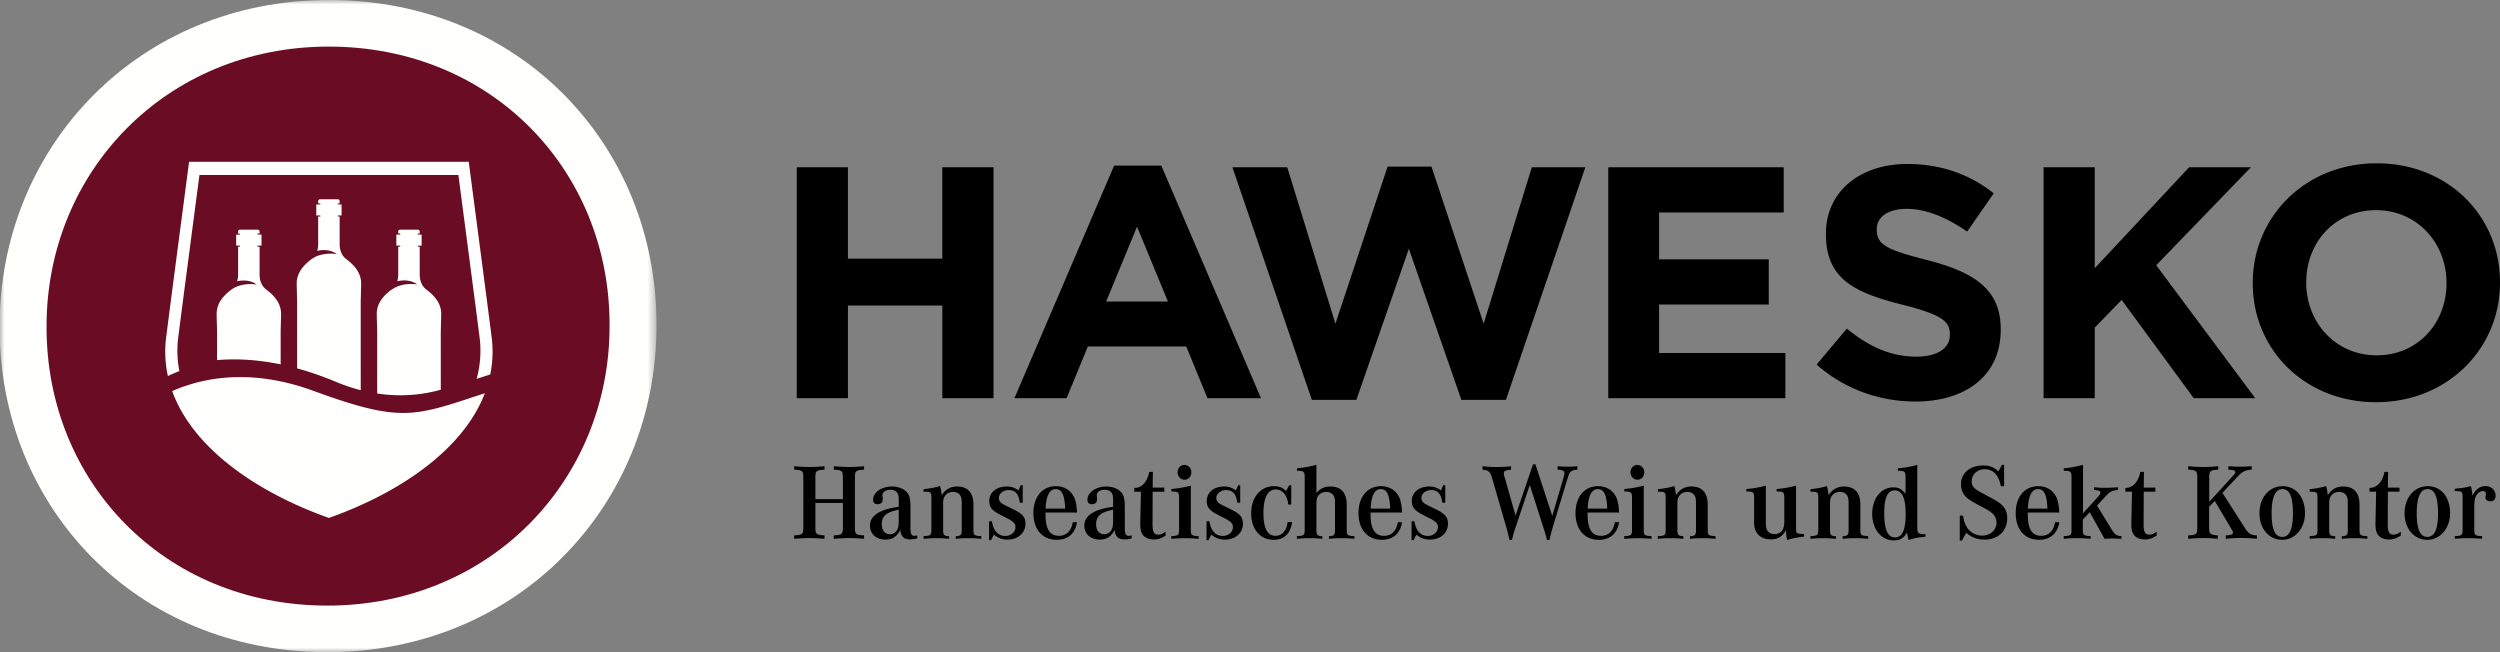
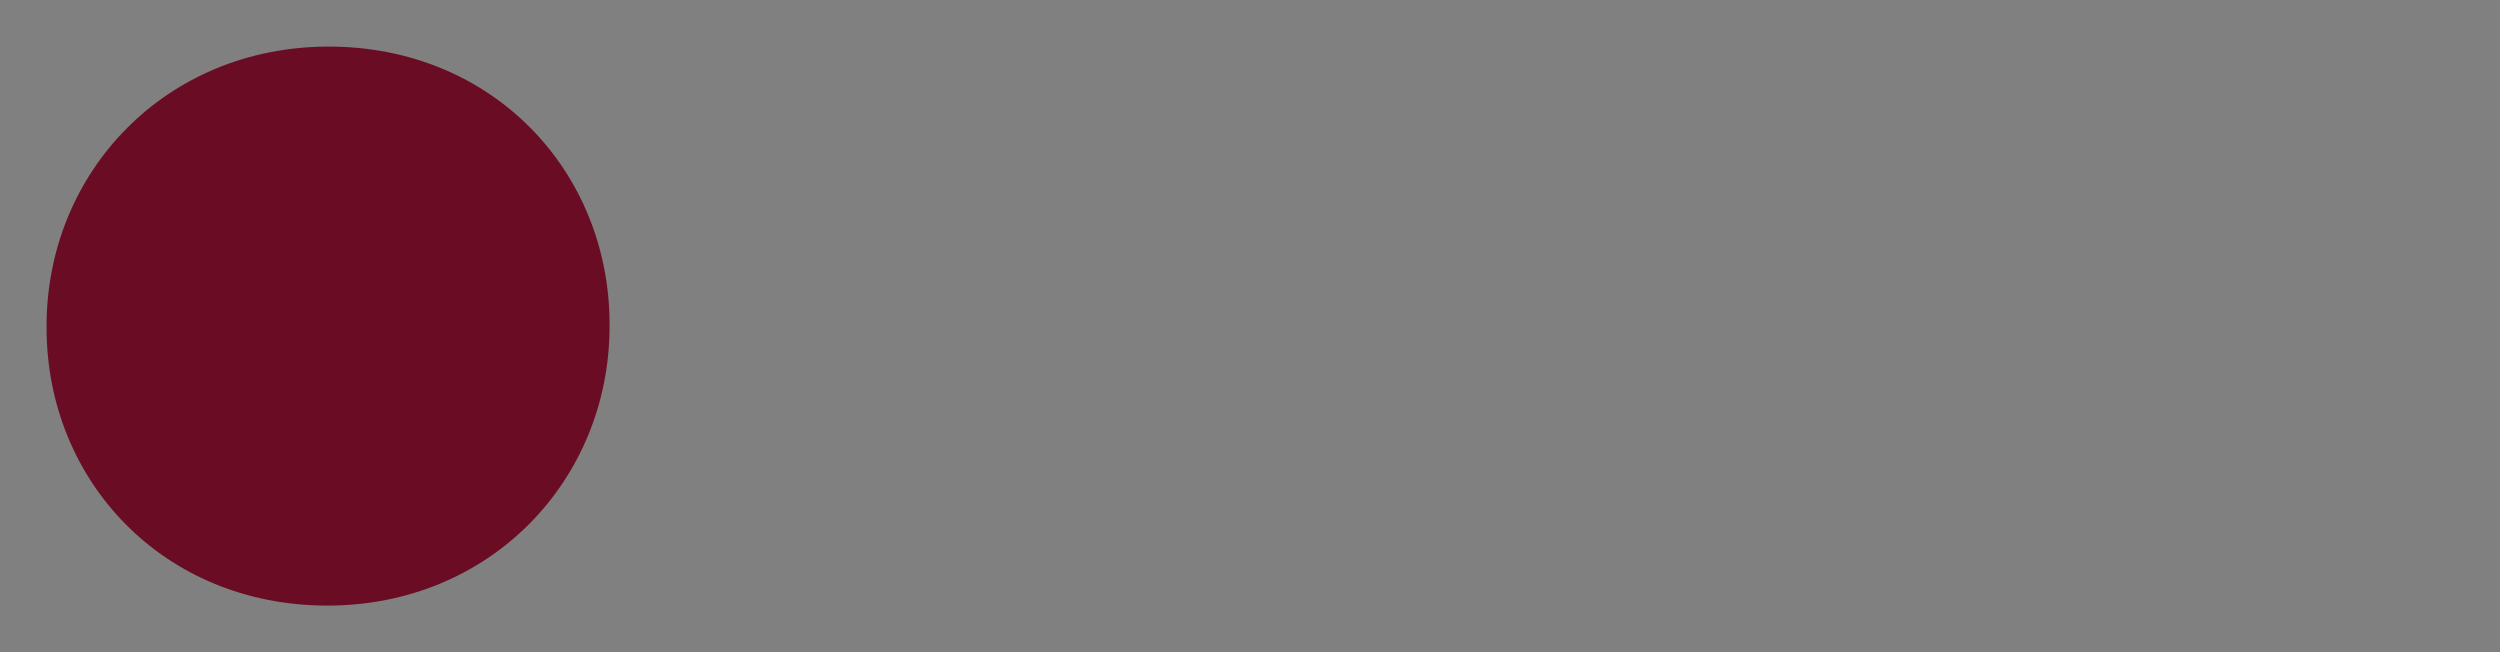
<svg xmlns="http://www.w3.org/2000/svg" xmlns:xlink="http://www.w3.org/1999/xlink" width="276" height="72">
  <rect width="100%" height="100%" fill="#808080" stroke="none" />
  <defs>
-     <path id="a" d="M0 0h72.476v72H0z" />
-   </defs>
+     </defs>
  <g fill="none" fill-rule="evenodd">
    <mask id="b" fill="#fff">
      <use xlink:href="#a" />
    </mask>
-     <path d="M72.476 36v-.2c0-19.79-15.108-35.8-36.16-35.8C15.261 0-.04 16.21-.04 36v.199C-.04 55.989 15.067 72 36.12 72c21.053 0 36.356-16.21 36.356-36" fill="#FFFFFE" mask="url(#b)" />
-     <path d="M87.962 43.964h5.65V33.729h10.42v10.235h5.649V18.466h-5.65v10.09H93.612v-10.09h-5.65v25.498Zm24.03 0h5.76l2.348-5.718h10.86l2.347 5.718h5.907l-11.006-25.68h-5.21l-11.006 25.68Zm10.125-10.672 3.412-8.27 3.412 8.27h-6.824Zm22.71 10.854h4.915l5.797-16.682 5.796 16.682h4.917l8.768-25.68h-5.907l-5.319 17.266-5.76-17.338h-4.843l-5.76 17.338-5.32-17.266h-6.053l8.769 25.68Zm32.724-.182h19.554v-4.99h-13.941V33.62h12.107v-4.99h-12.107v-5.174h13.758v-4.99h-19.37v25.498Zm33.898.365c5.54 0 9.43-2.841 9.43-7.905v-.073c0-4.443-2.936-6.301-8.145-7.649-4.44-1.13-5.54-1.676-5.54-3.352v-.072c0-1.238 1.137-2.222 3.302-2.222 2.164 0 4.402.947 6.677 2.514l2.935-4.226c-2.605-2.076-5.797-3.242-9.539-3.242-5.246 0-8.988 3.06-8.988 7.686v.072c0 5.064 3.338 6.484 8.51 7.795 4.293 1.093 5.174 1.822 5.174 3.243v.072c0 1.494-1.394 2.404-3.706 2.404-2.935 0-5.355-1.201-7.668-3.096l-3.337 3.97c3.081 2.733 7.007 4.08 10.895 4.08Zm14.162-.365h5.65V36.17l2.971-3.06 7.961 10.854h6.788l-10.933-14.68 10.456-10.818h-6.824l-10.42 11.146V18.466h-5.65v25.498Zm36.705.438c7.924 0 13.684-5.938 13.684-13.186v-.074c0-7.248-5.687-13.113-13.61-13.113-7.925 0-13.685 5.937-13.685 13.187v.072c0 7.249 5.686 13.114 13.61 13.114Zm.074-5.173c-4.55 0-7.78-3.643-7.78-8.013v-.074c0-4.37 3.156-7.94 7.706-7.94 4.549 0 7.778 3.642 7.778 8.014v.072c0 4.372-3.155 7.94-7.704 7.94ZM90.018 55.104v-2.428c0-.68.133-.787 1.008-.823v-.38a19.48 19.48 0 0 1-1.703.082c-.552 0-.924-.023-1.644-.083v.38c.889.037 1.008.144 1.008.824v5.608c0 .69-.108.774-1.008.822v.38c.732-.06 1.116-.082 1.644-.082.527 0 .924.023 1.703.083v-.38c-.888-.05-1.008-.144-1.008-.823v-2.763h3.035v2.763c0 .69-.108.774-1.008.822v.38c.78-.06 1.176-.082 1.704-.082s.911.023 1.643.083v-.38c-.9-.05-1.008-.132-1.008-.823v-5.608c0-.68.132-.787 1.008-.823v-.38c-.709.059-1.091.082-1.643.082s-.948-.023-1.704-.083v.38c.876.037 1.008.144 1.008.824v2.428h-3.035Zm11.254 4.002a1.344 1.344 0 0 1-.311.048c-.348 0-.444-.204-.444-.894v-2.203c0-.87-.084-1.286-.313-1.608-.347-.465-.97-.738-1.738-.738-1.14 0-2.075.655-2.075 1.452 0 .322.168.501.491.501.373 0 .576-.202.576-.584 0-.047 0-.118-.012-.178-.024-.18-.024-.203-.024-.25 0-.333.372-.583.876-.583.336 0 .611.119.768.344.108.156.155.37.155.774v.763c-2.087.262-3.178.988-3.178 2.084 0 .905.696 1.537 1.704 1.537.767 0 1.247-.311 1.641-1.061.085.738.41 1.037 1.093 1.037.263 0 .431-.025.79-.108v-.333ZM99.22 57.38c0 .44-.023.726-.096.94-.143.417-.468.656-.887.656-.553 0-.887-.417-.887-1.096 0-.905.514-1.346 1.87-1.607v1.107Zm2.744-3.096c.84 0 .864.036.864.81v3.405c0 .584-.096.656-.864.691v.298c.624-.06.948-.072 1.416-.072.479 0 .816.012 1.403.072V59.2c-.54-.023-.66-.142-.66-.655v-2.928c0-.454.049-.667.204-.87.192-.286.515-.44.887-.44.36 0 .649.142.803.405.11.178.157.416.157.87v2.963c0 .513-.12.632-.66.655v.287c.577-.06.924-.072 1.391-.072.493 0 .804.012 1.428.072v-.298c-.767-.035-.864-.107-.864-.69v-2.787c0-1.31-.623-2-1.798-2-.745 0-1.272.296-1.716.964-.023-.405-.096-.787-.18-1.012-.468.142-.995.25-1.811.344v.275Zm7.229 5.347h.215l.313-.608c.49.393.911.549 1.5.549 1.162 0 1.99-.728 1.99-1.752 0-.548-.192-.892-.684-1.227-.275-.177-.36-.226-.995-.535-.672-.322-.672-.333-.864-.44-.264-.167-.395-.381-.395-.631 0-.49.479-.881 1.079-.881.73 0 1.115.428 1.235 1.393h.324v-1.93h-.216l-.263.572a2.016 2.016 0 0 0-1.308-.429c-1.115 0-1.908.655-1.908 1.584 0 .68.276 1.036 1.129 1.488.335.18.54.286.599.31.444.226.444.226.527.275.48.285.636.487.636.82 0 .548-.491.977-1.115.977-.804 0-1.307-.548-1.487-1.62h-.312v2.085Zm9.239-1.977c-.156.953-.696 1.5-1.511 1.5-.685 0-1.117-.333-1.332-1.011-.12-.382-.168-.823-.168-1.561h3.479c-.024-.642-.108-1.131-.252-1.536-.35-.87-1.104-1.37-2.075-1.37-1.5 0-2.484 1.179-2.484 2.965 0 1.822.996 2.954 2.58 2.954 1.235 0 2.039-.702 2.23-1.941h-.467Zm-2.999-1.501c.06-1.43.443-2.155 1.116-2.155.683 0 .983.631 1.043 2.155h-2.159Zm9.502 2.954a1.362 1.362 0 0 1-.313.048c-.347 0-.443-.204-.443-.894v-2.203c0-.87-.084-1.286-.312-1.608-.347-.465-.972-.738-1.739-.738-1.14 0-2.075.655-2.075 1.452 0 .322.167.501.492.501.372 0 .575-.202.575-.584 0-.047 0-.118-.012-.178-.024-.18-.024-.203-.024-.25 0-.333.372-.583.876-.583.336 0 .612.119.767.344.109.156.157.37.157.774v.763c-2.087.262-3.178.988-3.178 2.084 0 .905.695 1.537 1.703 1.537.766 0 1.247-.311 1.643-1.061.084.738.407 1.037 1.09 1.037.265 0 .433-.025.793-.108v-.333Zm-2.051-1.727c0 .44-.024.726-.096.94-.145.417-.468.656-.888.656-.551 0-.888-.417-.888-1.096 0-.905.516-1.346 1.872-1.607v1.107Zm5.797 1.321c-.395.263-.551.322-.804.322-.49 0-.647-.31-.636-1.238l.012-3.501h1.285v-.452h-1.285l.025-1.74h-.396c-.24 1.132-.827 1.775-1.655 1.775v.417h.732l-.072 3.405v.143c0 .548.06.87.227 1.132.24.38.683.595 1.26.595.468 0 .756-.095 1.307-.428v-.43Zm2.786-5.084c-.684.178-1.427.31-2.147.368v.274c.78.013.852.084.852.787v3.453c0 .584-.096.656-.864.691v.298c.72-.06 1.08-.072 1.511-.072.432 0 .792.012 1.512.072v-.298c-.768-.035-.864-.107-.864-.69v-4.883Zm-.707-2.286c-.433 0-.756.357-.756.81 0 .452.335.82.756.82.443 0 .767-.344.767-.82 0-.453-.335-.81-.767-.81Zm2.442 8.3h.215l.312-.608c.492.393.912.549 1.499.549 1.163 0 1.992-.728 1.992-1.752 0-.548-.193-.892-.684-1.227-.276-.177-.36-.226-.996-.535-.672-.322-.672-.333-.863-.44-.265-.167-.396-.381-.396-.631 0-.49.48-.881 1.08-.881.731 0 1.114.428 1.235 1.393h.323v-1.93h-.215l-.265.572a2.01 2.01 0 0 0-1.307-.429c-1.115 0-1.907.655-1.907 1.584 0 .68.276 1.036 1.128 1.488.335.18.54.286.599.31.444.226.444.226.528.275.48.285.635.487.635.82 0 .548-.49.977-1.115.977-.803 0-1.307-.548-1.487-1.62h-.311v2.085Zm9.352-6.05h-.228l-.348.619c-.396-.38-.767-.524-1.331-.524-1.488 0-2.518 1.227-2.518 3.001 0 1.74.995 2.918 2.47 2.918 1.163 0 1.871-.679 2.051-1.965h-.491c-.133.977-.624 1.525-1.344 1.525-.888 0-1.332-.834-1.332-2.489 0-1.715.48-2.632 1.356-2.632.467 0 .9.286 1.128.75.131.262.192.464.263.917h.324v-2.12Zm.632-1.608c.78.013.852.072.852.798v5.728c0 .584-.096.656-.865.691v.298c.624-.06.936-.072 1.416-.072.48 0 .816.012 1.392.072V59.2c-.528-.023-.649-.142-.649-.655v-2.928c0-.441.05-.667.193-.87.204-.286.527-.44.887-.44s.648.142.816.405c.12.19.155.416.155.87v2.963c0 .513-.12.632-.67.655v.287c.587-.06.935-.072 1.402-.072.492 0 .803.012 1.416.072v-.298c-.768-.035-.852-.107-.852-.69v-2.787c0-1.31-.623-2-1.799-2-.672 0-1.163.237-1.548.725v-3.12c-.61.179-1.51.334-2.146.381v.274Zm11.132 5.68c-.155.954-.695 1.502-1.511 1.502-.683 0-1.115-.334-1.331-1.012-.12-.382-.168-.823-.168-1.561h3.478c-.024-.642-.108-1.131-.252-1.536-.347-.87-1.103-1.37-2.074-1.37-1.5 0-2.483 1.179-2.483 2.965 0 1.822.995 2.954 2.578 2.954 1.235 0 2.04-.702 2.231-1.941h-.468Zm-2.998-1.5c.06-1.43.444-2.155 1.115-2.155.684 0 .984.631 1.044 2.155h-2.159Zm4.518 3.478h.216l.31-.608c.493.393.913.549 1.5.549 1.164 0 1.991-.728 1.991-1.752 0-.548-.191-.892-.683-1.227-.275-.177-.36-.226-.995-.535-.672-.322-.672-.333-.864-.44-.264-.167-.395-.381-.395-.631 0-.49.48-.881 1.079-.881.731 0 1.115.428 1.234 1.393h.325v-1.93h-.216l-.263.572a2.013 2.013 0 0 0-1.308-.429c-1.116 0-1.907.655-1.907 1.584 0 .68.276 1.036 1.127 1.488.336.18.54.286.6.31.444.226.444.226.528.275.48.285.635.487.635.82 0 .548-.491.977-1.115.977-.804 0-1.307-.548-1.487-1.62h-.312v2.085Zm11.082-.013c.12-.487.144-.595.18-.714.06-.214.084-.274.215-.667l1.572-4.692 1.559 4.871c.168.5.252.833.336 1.202h.276c.048-.226.107-.463.168-.69.035-.179.096-.369.192-.702l1.69-5.573c.18-.597.396-.763 1.031-.8v-.38a12.236 12.236 0 0 1-2.182 0v.38c.588.037.756.12.756.394 0 .107-.036.263-.109.513l-1.234 4.191-1.86-5.692h-.263l-1.932 5.656-1.198-4.215c-.085-.286-.097-.346-.097-.44 0-.263.168-.346.804-.406v-.38a14.905 14.905 0 0 1-3.154 0v.38c.635.049.84.215 1.043.882l1.619 5.597c.084.297.18.69.324 1.285h.264Zm11.358-1.964c-.156.953-.695 1.5-1.511 1.5-.684 0-1.116-.333-1.331-1.011-.12-.382-.168-.823-.168-1.561h3.477c-.024-.642-.107-1.131-.251-1.536-.348-.87-1.103-1.37-2.075-1.37-1.5 0-2.483 1.179-2.483 2.965 0 1.822.995 2.954 2.579 2.954 1.235 0 2.04-.702 2.23-1.941h-.467Zm-2.998-1.501c.06-1.43.443-2.155 1.115-2.155.683 0 .983.631 1.043 2.155h-2.158Zm6.19-2.536c-.684.178-1.427.31-2.146.368v.274c.779.013.85.084.85.787v3.453c0 .584-.096.656-.862.691v.298c.72-.06 1.08-.072 1.51-.072.432 0 .792.012 1.512.072v-.298c-.767-.035-.864-.107-.864-.69v-4.883Zm-.707-2.286c-.433 0-.756.357-.756.81 0 .452.335.82.756.82.444 0 .767-.344.767-.82 0-.453-.335-.81-.767-.81Zm2.264 2.953c.84 0 .864.036.864.81v3.405c0 .584-.096.656-.864.691v.298c.624-.06.948-.072 1.416-.072.48 0 .814.012 1.402.072V59.2c-.54-.023-.66-.142-.66-.655v-2.928c0-.454.049-.667.205-.87.192-.286.516-.44.887-.44.36 0 .647.142.804.405.108.178.156.416.156.87v2.963c0 .513-.12.632-.66.655v.287c.576-.06.924-.072 1.391-.072.493 0 .804.012 1.428.072v-.298c-.768-.035-.864-.107-.864-.69v-2.787c0-1.31-.623-2-1.8-2-.742 0-1.27.296-1.714.964-.025-.405-.096-.787-.18-1.012-.468.142-.995.25-1.811.344v.275Zm9.775-.025c.78 0 .85.072.85.787v2.536c0 .607.098.977.325 1.286.324.44.852.68 1.5.68.791 0 1.295-.3 1.69-1.013.024.416.06.75.12 1.083.504-.178 1.14-.297 1.884-.37v-.284l-.144-.013c-.66-.023-.743-.083-.743-.571v-4.763a11.5 11.5 0 0 1-2.148.368v.274c.78 0 .852.072.852.787v2.525c0 .928-.36 1.393-1.092 1.393-.347 0-.6-.13-.767-.37-.132-.201-.18-.44-.18-.94v-4.037c-.636.178-1.451.322-2.147.368v.274Zm7.073.025c.84 0 .864.036.864.81v3.405c0 .584-.095.656-.864.691v.298a12.8 12.8 0 0 1 1.415-.072c.48 0 .817.012 1.404.072V59.2c-.54-.023-.66-.142-.66-.655v-2.928c0-.454.049-.667.204-.87.192-.286.515-.44.888-.44.36 0 .648.142.803.405.109.178.156.416.156.87v2.963c0 .513-.12.632-.66.655v.287c.576-.06.924-.072 1.392-.072.491 0 .804.012 1.427.072v-.298c-.768-.035-.863-.107-.863-.69v-2.787c0-1.31-.624-2-1.799-2-.744 0-1.272.296-1.716.964-.024-.405-.095-.787-.18-1.012-.467.142-.994.25-1.811.344v.275Zm12.693 4.692c-.804 0-.9-.095-.9-.787v-6.87c-.637.19-1.451.333-2.147.38v.274c.78 0 .851.072.851.798v1.74c-.468-.549-.767-.704-1.367-.704-1.331 0-2.315 1.227-2.315 2.918 0 1.715 1.008 2.94 2.4 2.94.659 0 1.09-.26 1.45-.88.024.226.048.322.06.405.024.084.037.119.12.428.72-.226.96-.273 1.848-.37v-.272Zm-3.395-4.835c.828 0 1.212.846 1.212 2.62 0 1.738-.384 2.572-1.176 2.572-.804 0-1.188-.87-1.188-2.643 0-1.752.36-2.55 1.152-2.55Zm7.184 2.787v2.75h.24l.468-.845c.66.524 1.26.739 2.05.739 1.464 0 2.483-.965 2.483-2.347 0-.834-.323-1.37-1.127-1.881-.287-.18-.78-.453-1.572-.87-.995-.524-1.223-.774-1.223-1.333 0-.763.6-1.335 1.428-1.335.947 0 1.547.62 1.787 1.87h.36v-2.358h-.24l-.384.727c-.516-.476-.984-.656-1.691-.656-1.452 0-2.447.847-2.447 2.085 0 .56.192 1.023.564 1.394.276.273.659.51 1.643 1.035.743.394.876.477 1.128.667.371.273.588.691.588 1.132 0 .809-.685 1.429-1.584 1.429-.672 0-1.32-.347-1.667-.905-.24-.381-.348-.704-.444-1.298h-.36Zm10.517.726c-.155.953-.695 1.5-1.51 1.5-.685 0-1.116-.333-1.332-1.011-.12-.382-.168-.823-.168-1.561h3.478c-.025-.642-.108-1.131-.252-1.536-.347-.87-1.103-1.37-2.075-1.37-1.498 0-2.482 1.179-2.482 2.965 0 1.822.996 2.954 2.578 2.954 1.235 0 2.039-.702 2.231-1.941h-.468Zm-2.998-1.501c.06-1.43.444-2.155 1.115-2.155.685 0 .984.631 1.044 2.155h-2.159Zm6.09.513v-5.348c-.647.179-1.343.31-2.123.381v.274c.78.013.851.072.851.798v5.728c0 .584-.095.656-.862.691v.298c.659-.06 1.019-.072 1.474-.072.468 0 .828.012 1.5.072v-.298c-.768-.035-.865-.107-.865-.69v-1.131l.77-.811 1.63 2.93c.408-.024.623-.037.899-.037.264 0 .503.013.971.037v-.298c-.551-.035-.73-.155-1.102-.762l-1.595-2.608 1.006-1.096c.444-.465.673-.57 1.297-.631v-.298c-.624.048-.972.06-1.392.06-.432 0-.732-.012-1.247-.06v.298c.528.036.707.107.707.298 0 .106-.096.273-.263.453l-1.655 1.822Zm8.128 2.035c-.396.263-.551.322-.803.322-.492 0-.648-.31-.636-1.238l.012-3.501h1.283v-.452h-1.283l.024-1.74h-.395c-.24 1.132-.828 1.775-1.655 1.775v.417h.73l-.071 3.405v.143c0 .548.06.87.228 1.132.24.38.683.595 1.259.595.468 0 .756-.095 1.307-.428v-.43Zm5.805-3.298v-2.726c0-.68.12-.787.995-.823v-.38c-.683.059-1.043.082-1.618.082-.54 0-.948-.023-1.704-.083v.38c.876.037 1.008.144 1.008.824v5.608c0 .679-.12.786-1.008.822v.38c.708-.06 1.092-.082 1.704-.082.611 0 .959.023 1.559.083v-.38c-.816-.06-.948-.168-.948-.823V55.95l.624-.643 1.822 3.072c.168.274.18.298.18.404 0 .227-.131.275-.791.323v.38a15.574 15.574 0 0 1 3.442 0v-.38c-.672-.024-.923-.19-1.356-.858l-2.446-3.835 1.764-1.893c.454-.476.79-.631 1.463-.667v-.38a18.36 18.36 0 0 1-1.284.047c-.42 0-.731-.012-1.295-.048v.38c.624.037.756.085.756.275 0 .095-.048.191-.192.345l-2.675 2.93Zm8.098-1.727c-1.476 0-2.554 1.262-2.554 2.978 0 1.715 1.055 2.941 2.506 2.941 1.428 0 2.52-1.274 2.52-2.94 0-1.776-.997-2.979-2.472-2.979Zm-.024.322c.804 0 1.164.833 1.164 2.692 0 1.75-.384 2.584-1.176 2.584-.804 0-1.175-.834-1.175-2.62 0-1.75.408-2.656 1.187-2.656Zm3.013.286c.84 0 .864.036.864.81v3.405c0 .584-.097.656-.864.691v.298c.623-.06.947-.072 1.415-.072.48 0 .815.012 1.404.072V59.2c-.54-.023-.66-.142-.66-.655v-2.928c0-.454.048-.667.204-.87.192-.286.515-.44.887-.44.36 0 .648.142.803.405.11.178.157.416.157.87v2.963c0 .513-.121.632-.66.655v.287c.576-.06.923-.072 1.39-.072.493 0 .804.012 1.429.072v-.298c-.768-.035-.864-.107-.864-.69v-2.787c0-1.31-.623-2-1.799-2-.743 0-1.27.296-1.715.964-.024-.405-.097-.787-.18-1.012-.468.142-.996.25-1.811.344v.275Zm10.061 4.417c-.395.263-.552.322-.804.322-.491 0-.647-.31-.636-1.238l.014-3.501h1.283v-.452h-1.283l.023-1.74h-.396c-.24 1.132-.827 1.775-1.655 1.775v.417h.732l-.073 3.405v.143c0 .548.06.87.228 1.132.24.38.684.595 1.26.595.468 0 .755-.095 1.307-.428v-.43Zm2.97-5.025c-1.475 0-2.555 1.262-2.555 2.978 0 1.715 1.055 2.941 2.507 2.941 1.427 0 2.519-1.274 2.519-2.94 0-1.776-.995-2.979-2.471-2.979Zm-.024.322c.804 0 1.163.833 1.163 2.692 0 1.75-.383 2.584-1.175 2.584-.803 0-1.176-.834-1.176-2.62 0-1.75.408-2.656 1.188-2.656Zm3.013.226c.84 0 .863.023.863.822v3.453c0 .584-.095.656-.863.691v.298a15.824 15.824 0 0 1 3.022 0v-.298c-.767-.035-.864-.107-.864-.69v-2.657c0-.44.049-.773.157-1.012.168-.381.479-.619.79-.619.205 0 .337.12.337.285 0 .073-.012.132-.036.264-.012.07-.024.13-.024.166 0 .25.228.417.551.417.36 0 .576-.226.576-.608 0-.62-.468-1.071-1.115-1.071-.612 0-1.091.357-1.45 1.059a5.636 5.636 0 0 0-.157-1.06c-.528.155-1.031.226-1.787.286v.274Z" fill="#000" />
+     <path d="M72.476 36v-.2c0-19.79-15.108-35.8-36.16-35.8v.199C-.04 55.989 15.067 72 36.12 72c21.053 0 36.356-16.21 36.356-36" fill="#FFFFFE" mask="url(#b)" />
    <path d="M67.297 36v-.17c0-16.963-12.95-30.687-30.996-30.687C18.256 5.143 5.14 19.037 5.14 36v.171c0 16.963 12.95 30.687 30.994 30.687 18.045 0 31.163-13.894 31.163-30.858" fill="#6A0D24" />
-     <path d="M54.124 41.34c.244-1.206.322-2.456.196-3.755-.078-.799-2.571-19.72-2.571-19.72H20.875s-2.492 18.921-2.57 19.72a12.644 12.644 0 0 0 .231 3.935c.366-.18.789-.368 1.266-.553a11.71 11.71 0 0 1-.163-3.384c.072-.742 2.38-18.262 2.38-18.262h28.586s2.308 17.52 2.38 18.262a11.71 11.71 0 0 1-.363 4.244c.474-.155.974-.317 1.502-.487" fill="#FFFFFE" />
-     <path d="M48.662 36.734c.004-.576.045-1.576.045-2.098 0-1.475-1.237-2.356-1.712-2.73-.197-.153-.658-.647-.658-1.588v-3.081h-.165a.06.06 0 0 1-.06-.06.06.06 0 0 1 .06-.058h.376v-1.22h-.381a.06.06 0 0 1-.06-.06c0-.033.026-.058.06-.058h.17v-.066c0-.17.02-.359-.23-.359h-1.912c-.25 0-.23.188-.23.359v.062h.176a.06.06 0 1 1 0 .12h-.175v.001h-.213v1.22h.388a.06.06 0 0 1 .06.058.06.06 0 0 1-.06.059h-.175v3.083c0 .287-.047.529-.112.735 1.423-.34 2.203.35 2.203.35s-1.356-.242-2.47.36a6.47 6.47 0 0 0-.474.295c-.55.434-1.519 1.273-1.519 2.578 0 .522.042 1.522.048 2.098 0 .11-.001 3.597-.004 6.707 2.679.405 5.056.142 7.025-.417-.001-3.024-.003-6.187-.001-6.29m-8.84-3.355c.006-.576.047-1.577.047-2.099 0-1.474-1.239-2.356-1.712-2.73-.197-.153-.66-.646-.66-1.588v-3.06h-.16a.06.06 0 0 1-.06-.058.06.06 0 0 1 .06-.06h.35c.005 0 .01.006.014.007h.009v-1.22h-.369a.06.06 0 0 1-.059-.059c0-.033.027-.058.06-.058h.155v-.095c0-.17.022-.358-.229-.358h-1.911c-.253 0-.23.187-.23.358v.093h.185a.06.06 0 0 1 .06.06.06.06 0 0 1-.06.058h-.397v1.22h.397a.06.06 0 1 1 0 .118l-.186.001v3.053c0 .286-.044.526-.11.731 1.398-.316 2.163.358 2.163.358s-1.357-.241-2.47.361a4.607 4.607 0 0 0-.273.164c-.492.384-1.68 1.258-1.68 2.704 0 .522.041 1.523.045 2.099.002.111 0 3.995 0 7.289 1.344.37 2.765.85 4.264 1.48.947.396 1.867.7 2.76.93-.003-3.805-.003-9.572-.003-9.7m-8.838 3.356c.004-.576.045-1.576.045-2.098 0-1.475-1.237-2.356-1.711-2.73-.198-.153-.659-.647-.659-1.588v-3.08h-.19a.06.06 0 0 1-.058-.06.06.06 0 0 1 .059-.06h.4v-1.22h-.21v-.002h-.19a.06.06 0 0 1-.059-.06.06.06 0 0 1 .059-.059h.19v-.062c0-.17.02-.359-.231-.359h-1.911c-.252 0-.23.188-.23.359v.074h.158a.06.06 0 0 1 .059.059.06.06 0 0 1-.06.059h-.356c-.005 0-.008-.004-.013-.006v1.218c.005-.002.008-.006.013-.006h.357a.06.06 0 0 1 .059.059.06.06 0 0 1-.06.059h-.157v3.087c0 .287-.047.53-.113.737 1.396-.315 2.16.358 2.16.358s-1.357-.241-2.47.361c-.084.045-.18.105-.28.167-.499.39-1.668 1.26-1.668 2.695 0 .522.042 1.522.047 2.098l-.002 3.023c1.972-.172 4.317-.09 7.023.471 0-1.852-.002-3.388 0-3.494" fill="#FFFFFE" />
-     <path d="M51.823 43.967a.05.05 0 0 0-.005.008c-6.347 2.07-8.119 2.505-17.243-.834-6.348-2.323-11.271-1.541-14.307-.461l-.002-.008c-.463.165-.881.335-1.254.504 2.293 6.363 9.438 11.22 17.301 14.003 7.766-2.749 14.83-7.52 17.213-13.767-.606.196-1.17.382-1.703.555" fill="#FFFFFE" />
  </g>
</svg>